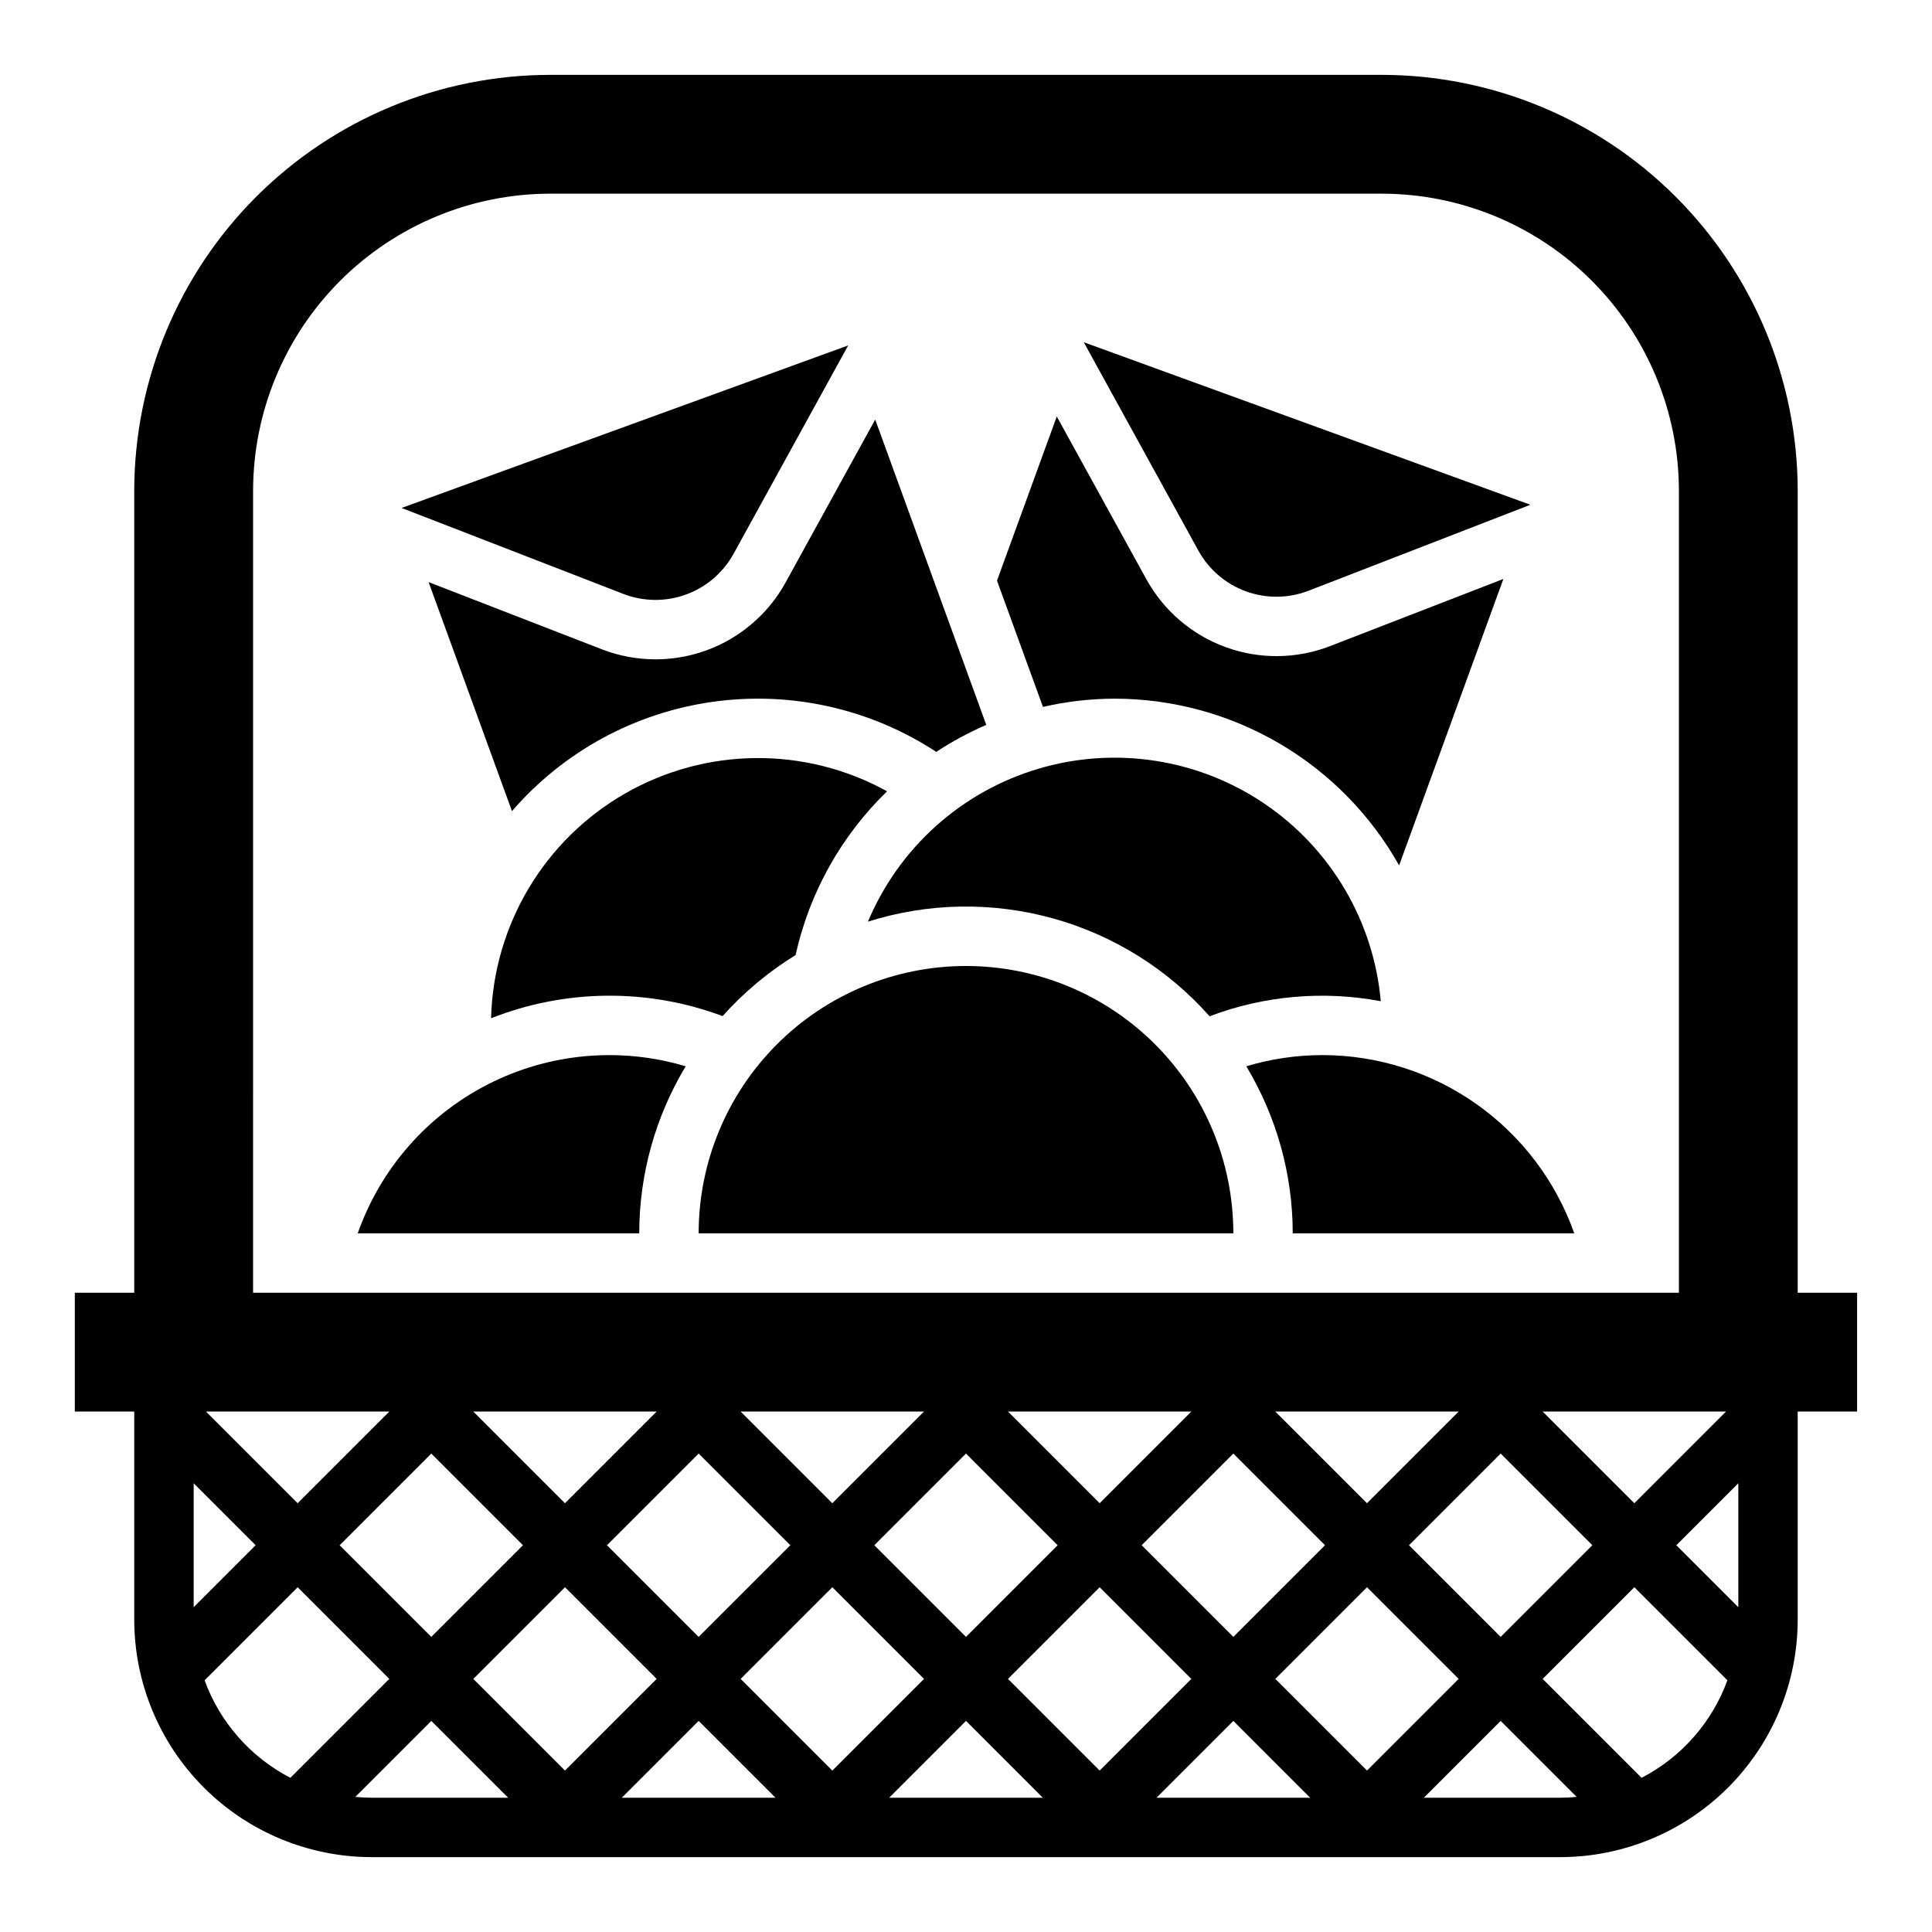
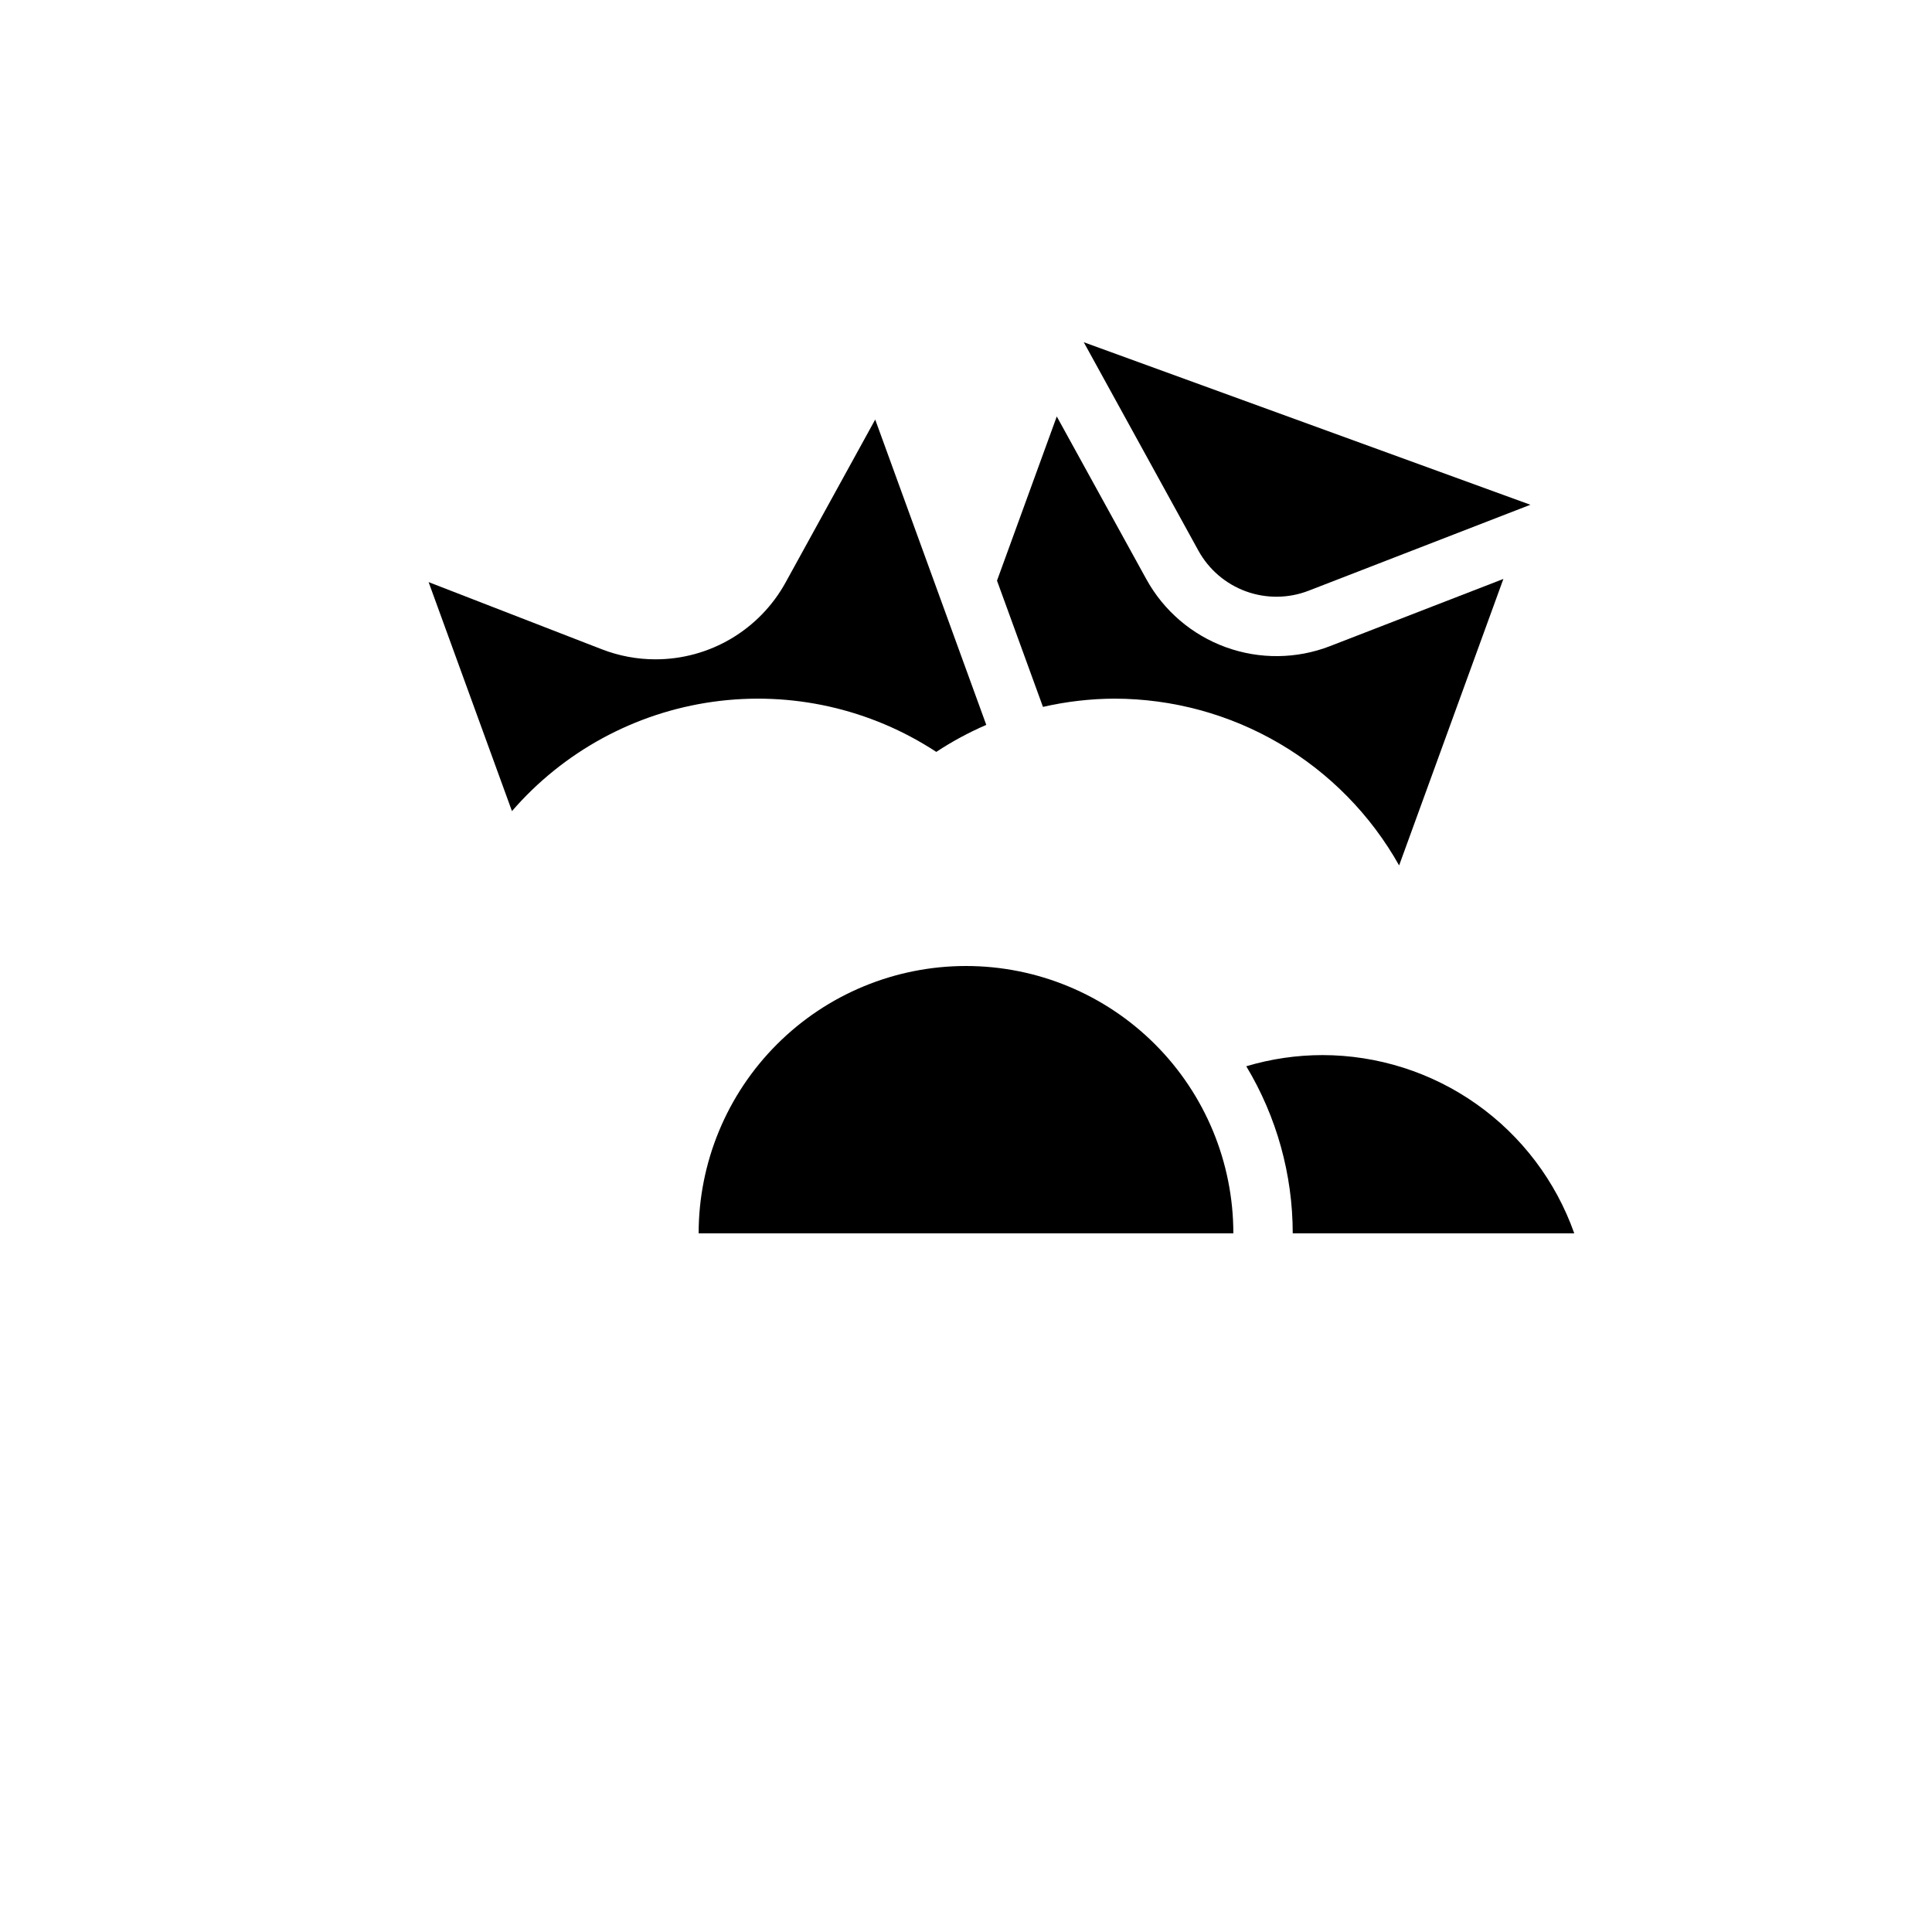
<svg xmlns="http://www.w3.org/2000/svg" fill="#000000" width="800px" height="800px" version="1.1" viewBox="144 144 512 512">
  <g>
    <path d="m490.81 300.54 58.758-22.773-118.36-43.074 30.371 55.215v-0.004c2.758 5.016 7.238 8.855 12.617 10.812 5.375 1.953 11.277 1.895 16.609-0.176z" />
-     <path d="m338.41 290.75 30.371-55.215-118.36 43.078 58.758 22.773c5.332 2.066 11.234 2.129 16.613 0.172 5.375-1.957 9.855-5.797 12.613-10.809z" />
    <path d="m317.71 318.73c-4.859 0-9.68-0.902-14.215-2.66l-45.91-17.805 22.09 60.691c13.66-15.793 32.594-26.09 53.277-28.977 20.68-2.887 41.707 1.832 59.172 13.281 4.199-2.769 8.633-5.164 13.25-7.156l-29.434-80.918-23.734 43.148c-3.394 6.176-8.391 11.328-14.457 14.918-6.066 3.586-12.988 5.481-20.039 5.477z" />
    <path d="m439.36 329.15c15.359 0.016 30.441 4.117 43.695 11.883 13.254 7.766 24.203 18.918 31.727 32.312l27.629-75.918-45.91 17.789v0.004c-8.887 3.445-18.727 3.547-27.684 0.285-8.961-3.262-16.43-9.66-21.027-18.016l-23.734-43.121-15.84 43.508 12.18 33.457c6.223-1.426 12.582-2.156 18.965-2.184z" />
-     <path d="m464.55 413.32c14.469-5.477 30.168-6.856 45.371-3.988-1.891-21.168-13.184-40.367-30.766-52.305s-39.594-15.352-59.965-9.305-36.953 20.922-45.172 40.52c15.898-5.019 32.914-5.324 48.98-0.871 16.066 4.449 30.5 13.465 41.551 25.949z" />
-     <path d="m274.14 413.85c19.676-7.773 41.535-7.977 61.355-0.574 5.625-6.301 12.141-11.746 19.34-16.168 3.664-16.527 12.094-31.617 24.246-43.406-21.641-11.941-47.941-11.73-69.387 0.562-21.445 12.289-34.922 34.879-35.555 59.586z" />
-     <path d="m620.41 486.59v-212.54c-0.031-29.219-11.652-57.234-32.312-77.895-20.66-20.66-48.676-32.285-77.895-32.316h-220.42c-29.219 0.031-57.23 11.656-77.895 32.316-20.66 20.66-32.281 48.676-32.312 77.895v212.54h-15.746v31.488h15.746v55.105c0 16.703 6.637 32.719 18.445 44.531 11.809 11.809 27.828 18.445 44.531 18.445h314.88c16.703 0 32.723-6.637 44.531-18.445 11.812-11.812 18.445-27.828 18.445-44.531v-55.105h15.742l0.004-31.488zm-350.98 31.488h48.586l-24.293 24.293zm13.16 35.426-24.293 24.293-24.293-24.293 24.293-24.293zm46.555-24.293 24.297 24.293-24.297 24.293-24.293-24.293zm11.133-11.133h48.586l-24.293 24.293zm59.719 11.133 24.293 24.293-24.293 24.293-24.293-24.293zm11.129-11.133h48.586l-24.293 24.293zm59.719 11.133 24.293 24.293-24.293 24.293-24.293-24.293zm11.129-11.133h48.586l-24.293 24.293zm59.719 11.133 24.293 24.293-24.293 24.293-24.293-24.293zm11.129-11.133h48.586l-24.293 24.293zm-341.75-244.03c0.023-20.871 8.324-40.883 23.082-55.641 14.758-14.758 34.766-23.059 55.637-23.082h220.42c20.871 0.023 40.879 8.324 55.637 23.082s23.059 34.77 23.082 55.641v212.54h-377.86zm36.102 244.03-24.293 24.293-24.293-24.293zm-51.848 51.848v-32.844l16.422 16.422zm2.891 19.375 24.664-24.668 24.293 24.293-26.215 26.215c-10.547-5.465-18.664-14.688-22.742-25.844zm44.344 31.113c-1.48 0-2.945-0.086-4.394-0.219l20.137-20.137 20.359 20.355zm26.875-31.488 24.293-24.293 24.293 24.293-24.293 24.293zm39.359 31.488 20.355-20.355 20.359 20.355zm31.488-31.488 24.293-24.293 24.293 24.293-24.293 24.293zm39.359 31.488 20.359-20.355 20.355 20.355zm31.488-31.488 24.293-24.293 24.293 24.293-24.293 24.293zm39.359 31.488 20.359-20.355 20.355 20.355zm31.488-31.488 24.293-24.293 24.293 24.293-24.293 24.293zm75.461 31.488h-36.102l20.359-20.355 20.137 20.137c-1.449 0.133-2.914 0.219-4.394 0.219zm21.602-5.273-26.215-26.215 24.293-24.293 24.664 24.664c-4.078 11.156-12.195 20.379-22.742 25.844zm25.633-45.215-16.422-16.422 16.422-16.422z" />
-     <path d="m238.8 470.85h74.602c0.008-15.602 4.266-30.906 12.312-44.273-17.402-5.199-36.137-3.504-52.32 4.738-16.184 8.242-28.57 22.402-34.594 39.535z" />
    <path d="m494.46 423.61c-6.832 0.008-13.633 1.004-20.184 2.961 8.047 13.367 12.305 28.672 12.312 44.273h74.605c-4.883-13.805-13.918-25.754-25.867-34.215-11.949-8.457-26.227-13.004-40.867-13.02z" />
    <path d="m400 400c-18.793 0-36.812 7.461-50.098 20.75-13.289 13.285-20.754 31.305-20.754 50.098h141.7c0-18.793-7.465-36.812-20.75-50.098-13.289-13.289-31.309-20.75-50.098-20.75z" />
  </g>
</svg>